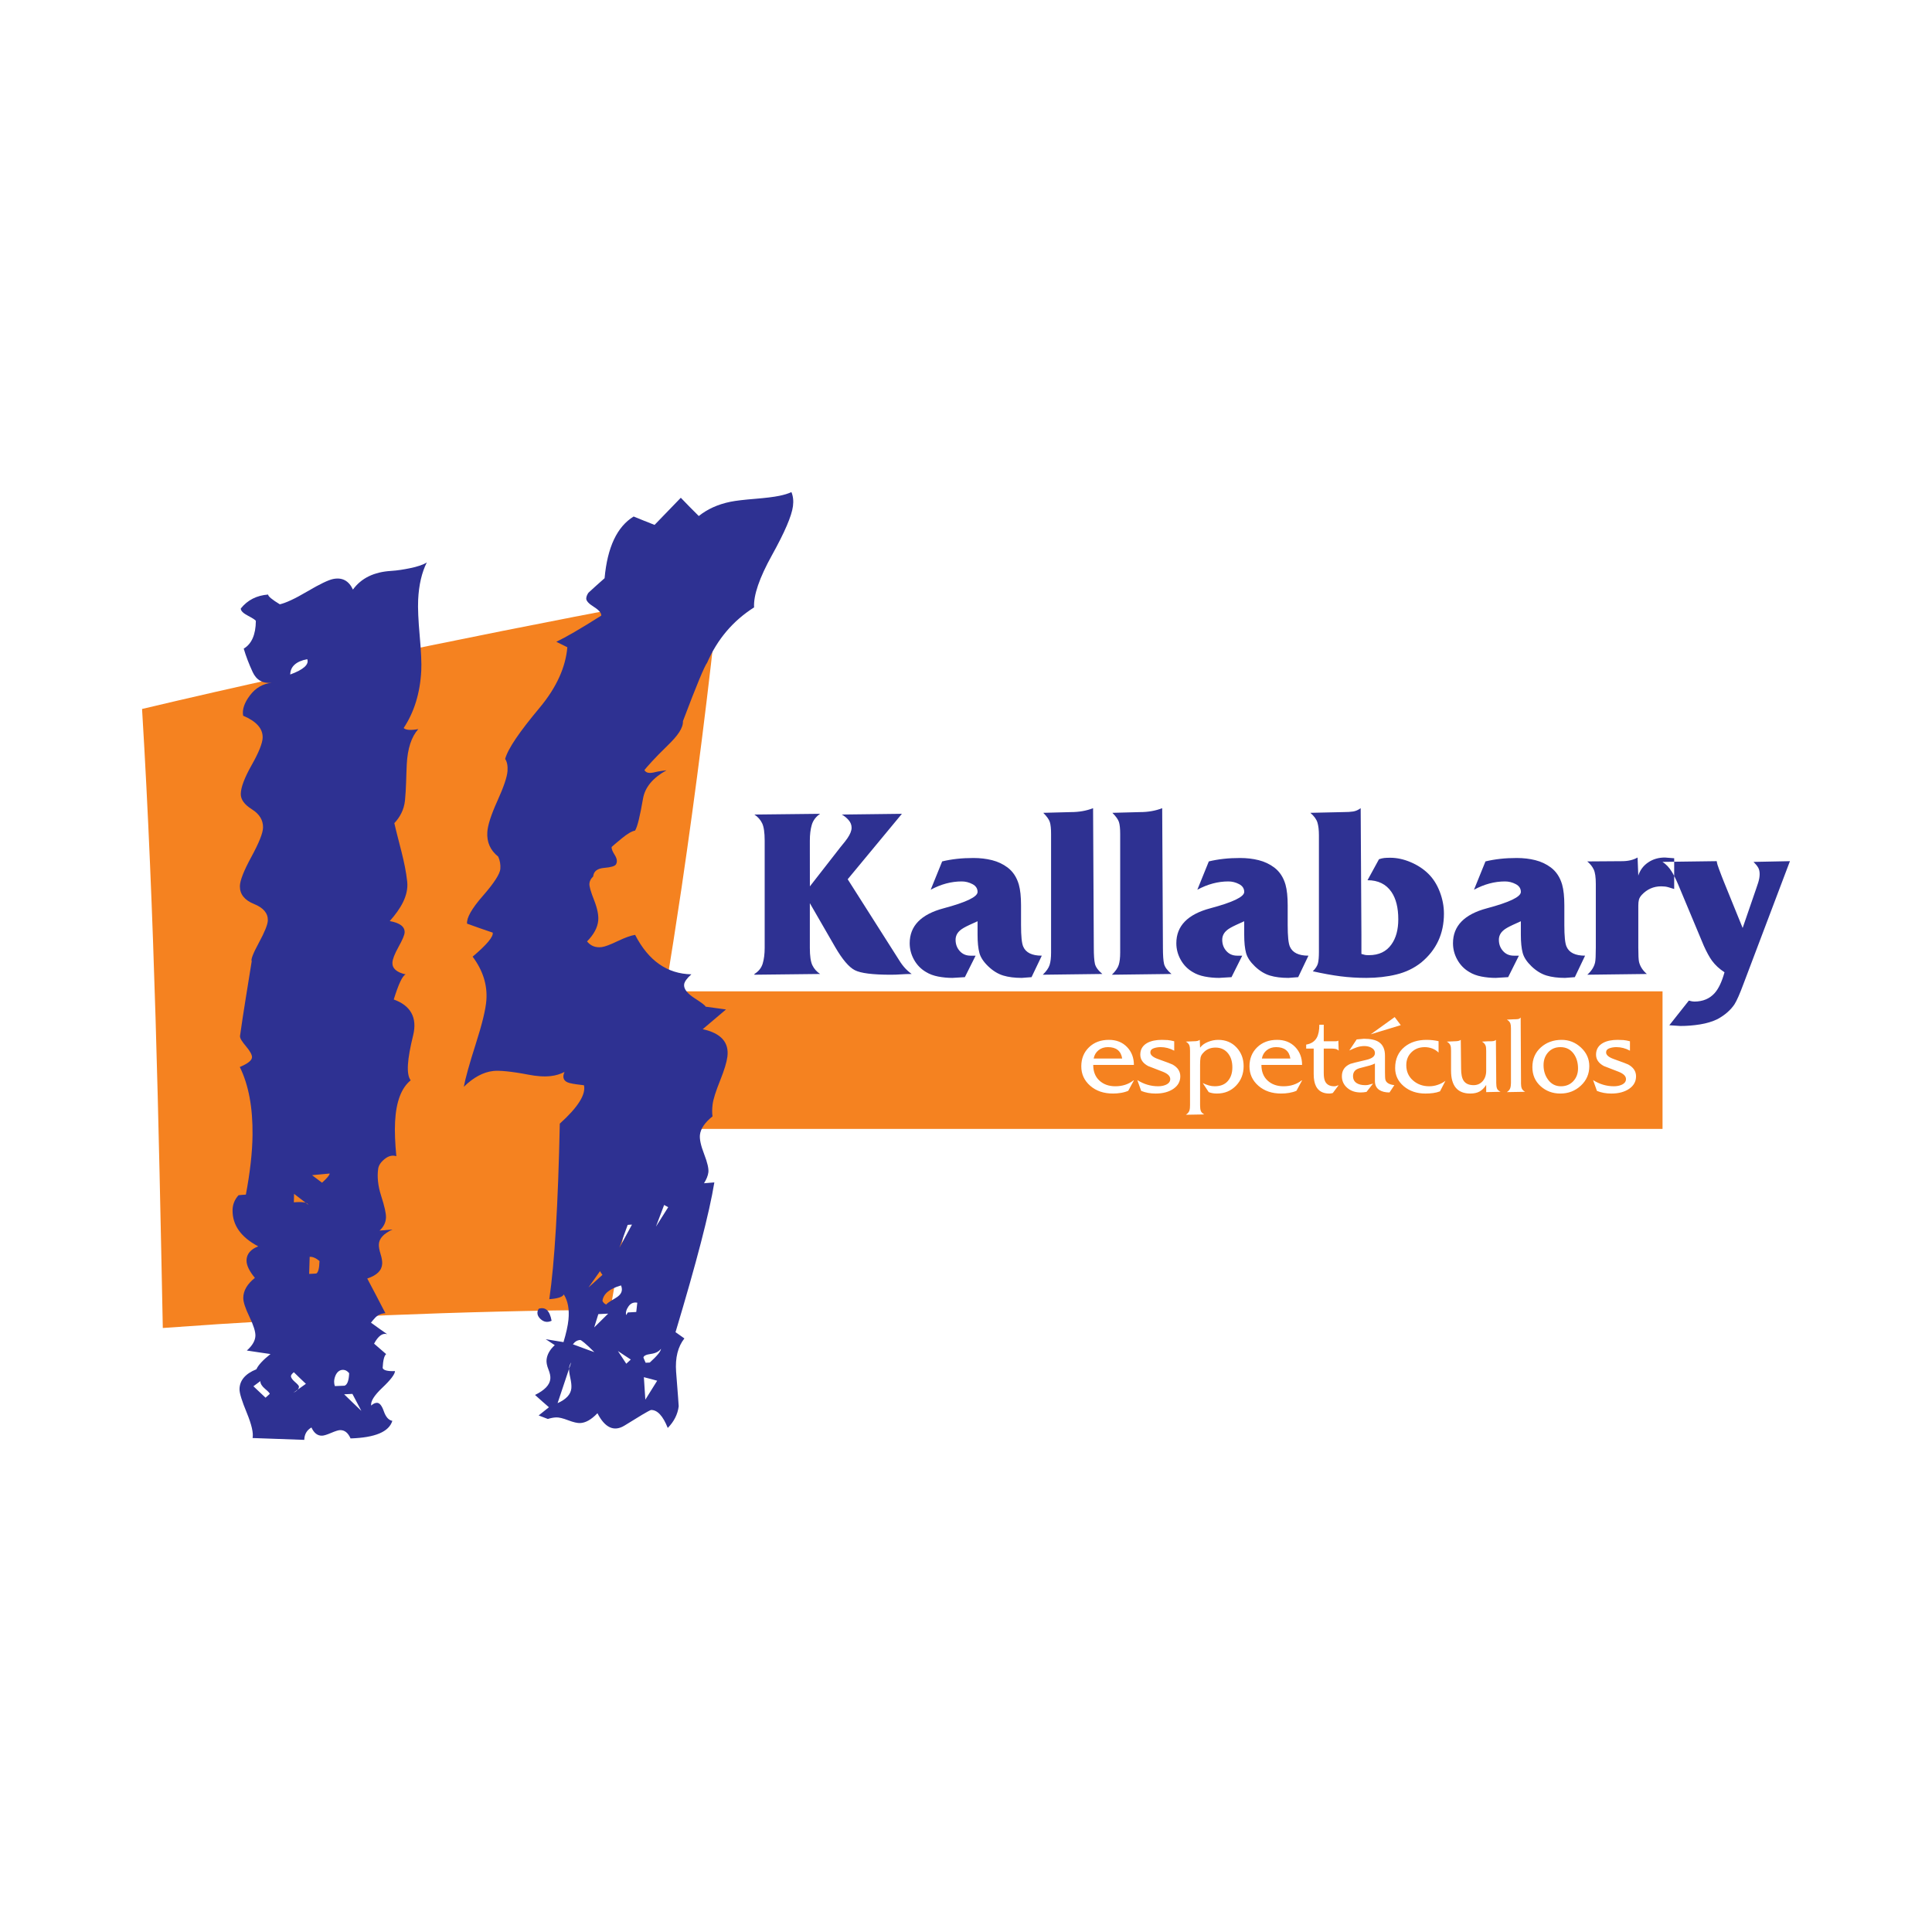
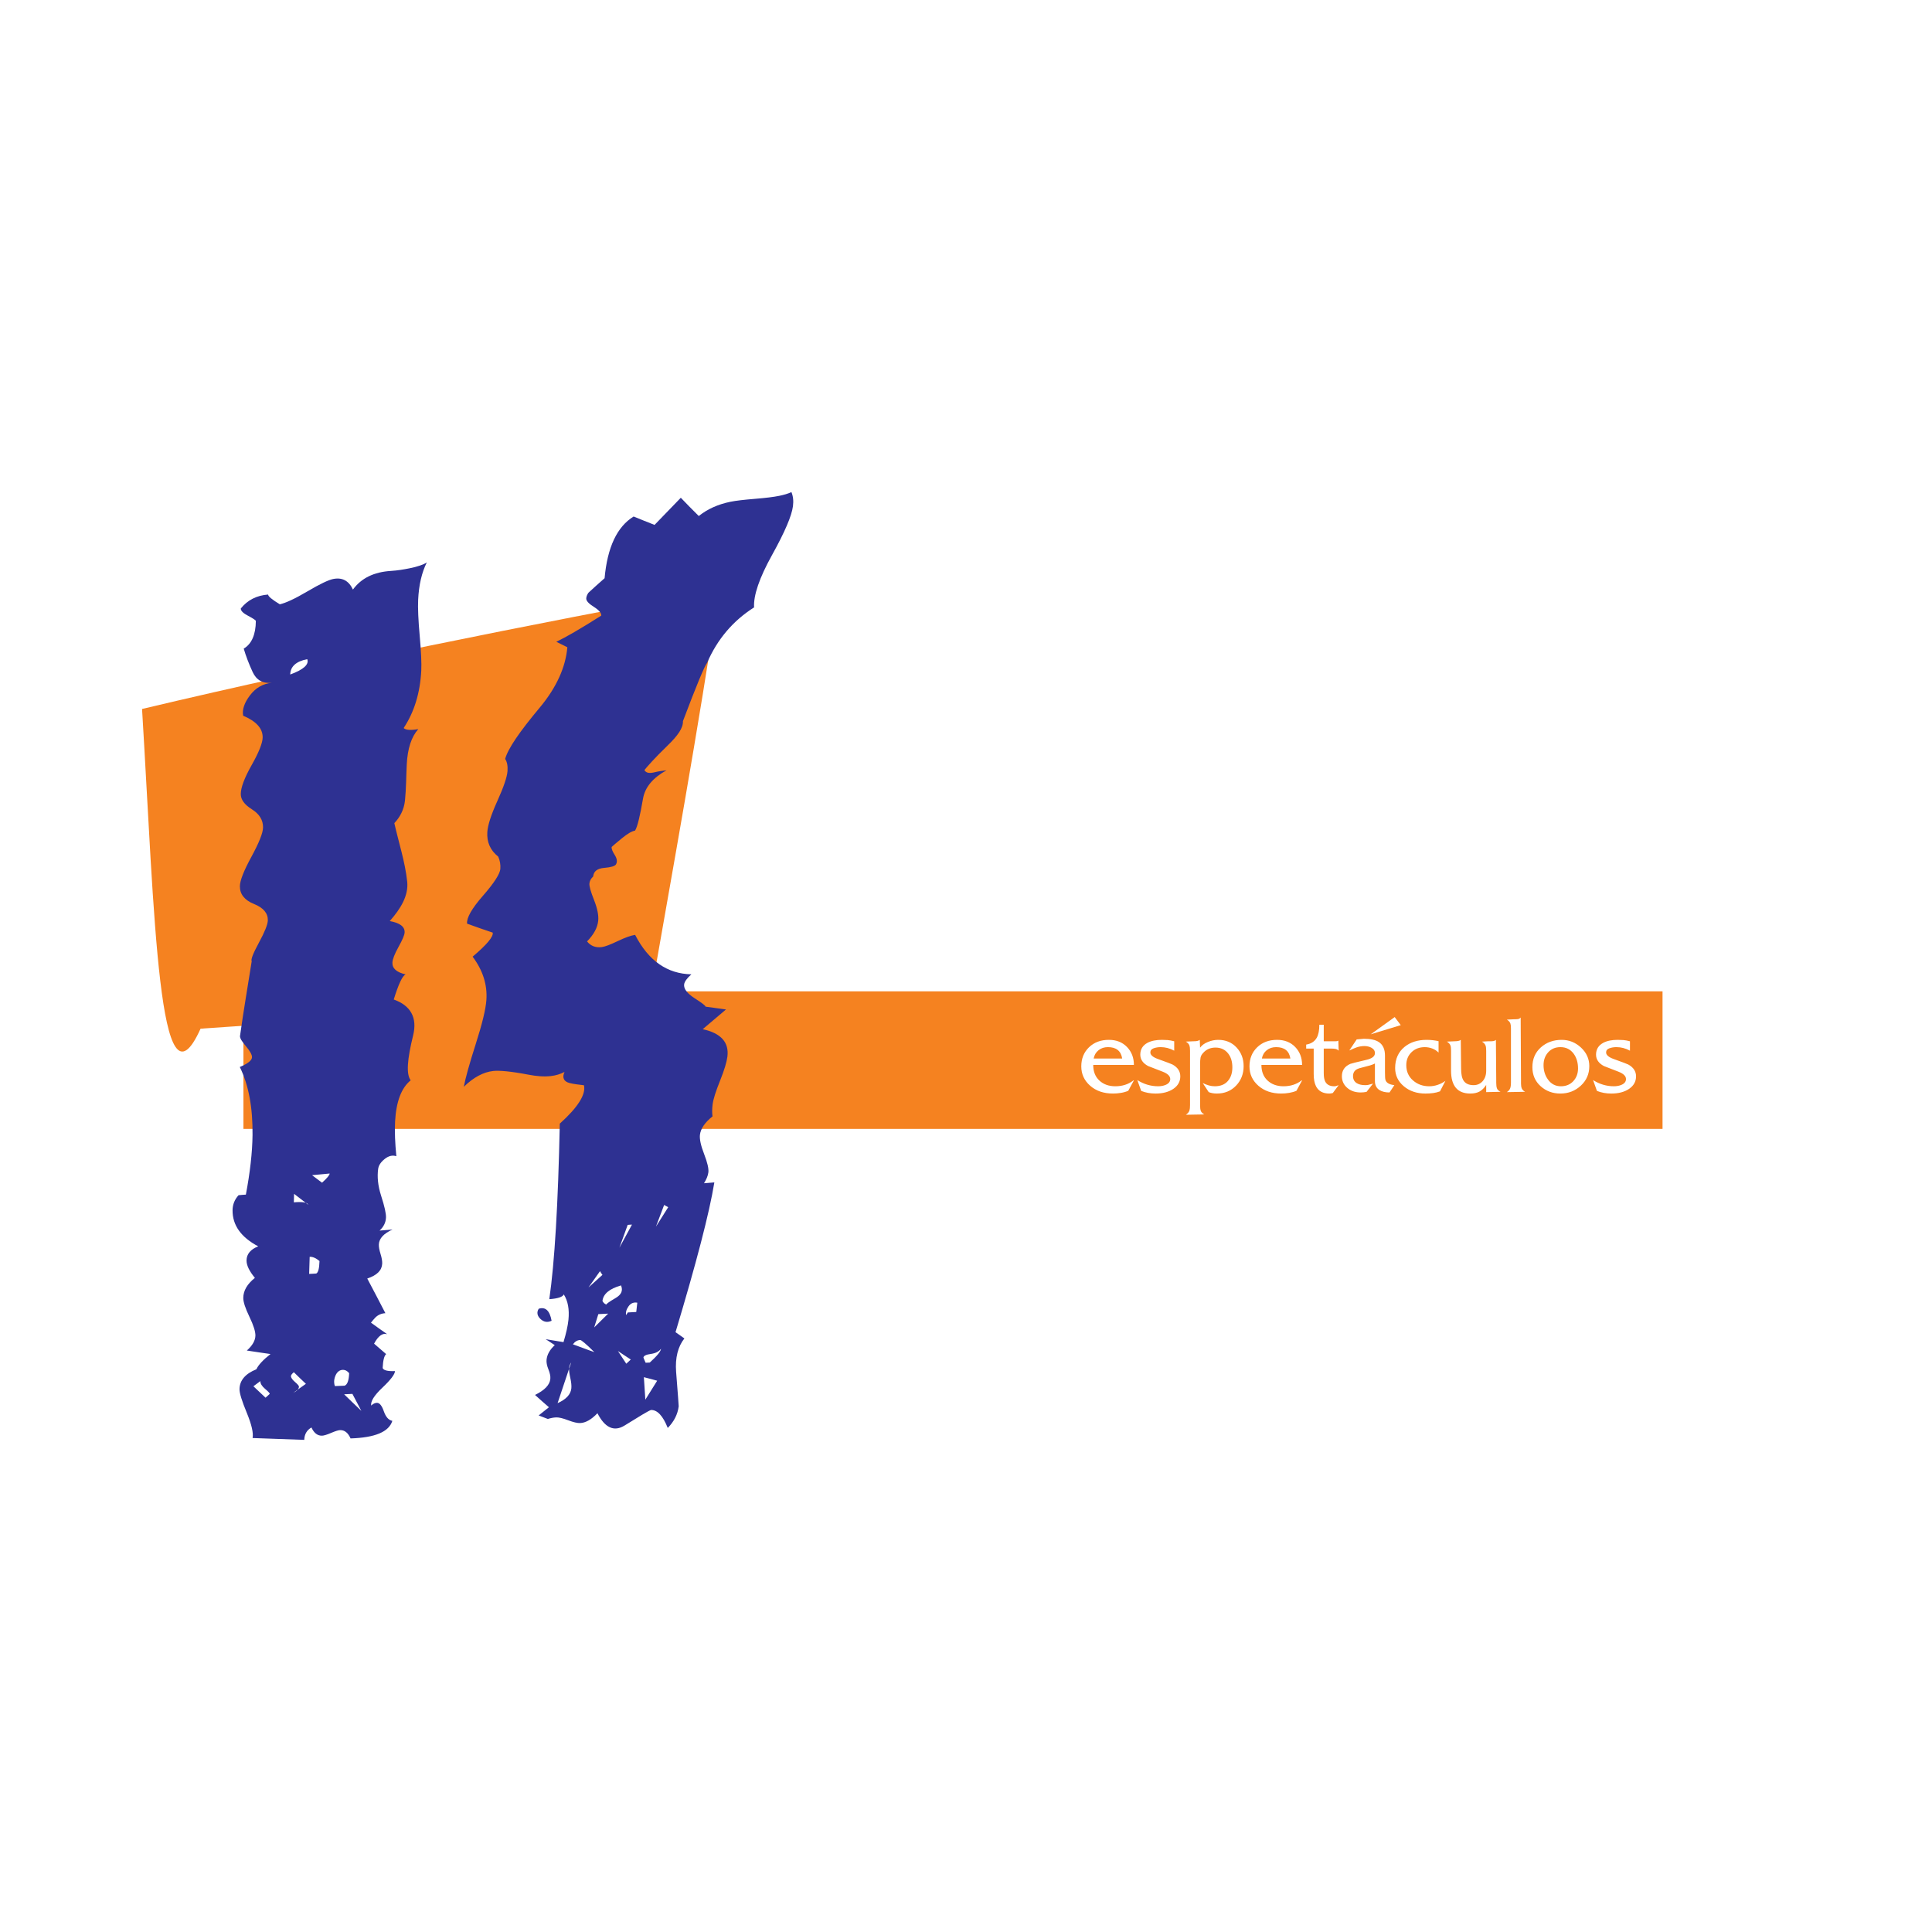
<svg xmlns="http://www.w3.org/2000/svg" version="1.0" id="Layer_1" x="0px" y="0px" width="192.756px" height="192.756px" viewBox="0 0 192.756 192.756" enable-background="new 0 0 192.756 192.756" xml:space="preserve">
  <g>
    <polygon fill-rule="evenodd" clip-rule="evenodd" fill="#FFFFFF" points="0,0 192.756,0 192.756,192.756 0,192.756 0,0  " />
    <polygon fill-rule="evenodd" clip-rule="evenodd" fill="#F58220" points="24.287,98.906 165.871,98.906 165.871,112.631    24.287,112.631 24.287,98.906  " />
-     <path fill-rule="evenodd" clip-rule="evenodd" fill="#2E3192" d="M83.331,94.499l-2.533-4.389v3.654c0,0.357,0,0.625,0,0.804   c0,0.812,0.085,1.393,0.256,1.742c0.17,0.349,0.426,0.638,0.767,0.864l-6.553,0.074v-0.074c0.422-0.259,0.698-0.608,0.829-1.047   c0.13-0.438,0.195-0.958,0.195-1.559c0-0.357,0-0.625,0-0.804v-9.086c0-0.357,0-0.625,0-0.804c0-0.812-0.085-1.393-0.256-1.742   s-0.426-0.637-0.768-0.865l6.553-0.073c-0.422,0.292-0.698,0.658-0.828,1.097c-0.13,0.438-0.195,0.966-0.195,1.583   c0,0.357,0,0.625,0,0.804l0.004,3.756l3.041-3.902c0.39-0.471,0.625-0.772,0.707-0.902c0.276-0.406,0.414-0.755,0.414-1.047   c0-0.276-0.097-0.528-0.292-0.755c-0.195-0.227-0.423-0.414-0.682-0.561l5.993-0.073l-5.408,6.529l4.97,7.82   c0.211,0.357,0.422,0.662,0.633,0.914s0.471,0.492,0.78,0.718c-0.374,0-0.731,0.013-1.072,0.037c-0.341,0.024-0.674,0.037-1,0.037   c-1.818,0-3.021-0.15-3.605-0.456C84.695,96.492,84.045,95.725,83.331,94.499L83.331,94.499z M103.94,95.348l-1.023,2.143   l-0.975,0.074c-0.714,0-1.331-0.078-1.851-0.236c-0.521-0.158-1.016-0.462-1.486-0.909c-0.472-0.451-0.768-0.897-0.89-1.348   c-0.122-0.451-0.183-1.056-0.183-1.819c0-0.227,0-0.406,0-0.536v-0.804l-0.804,0.365c-0.455,0.211-0.763,0.39-0.926,0.536   c-0.309,0.26-0.463,0.577-0.463,0.95c0,0.438,0.138,0.812,0.414,1.121c0.276,0.308,0.634,0.463,1.072,0.463h0.512l-1.072,2.143   l-1.242,0.074c-0.487,0-0.962-0.045-1.425-0.135s-0.865-0.239-1.206-0.45c-0.503-0.292-0.901-0.698-1.194-1.218   c-0.292-0.52-0.438-1.072-0.438-1.657c0-1.722,1.129-2.883,3.386-3.484c2.257-0.601,3.386-1.145,3.386-1.632   c0-0.341-0.17-0.601-0.511-0.78c-0.341-0.179-0.699-0.268-1.072-0.268c-1.04,0-2.071,0.276-3.094,0.829l1.145-2.826   c0.471-0.114,0.962-0.199,1.474-0.256c0.512-0.057,1.06-0.085,1.645-0.085c0.666,0,1.287,0.073,1.863,0.219   c0.577,0.146,1.093,0.39,1.547,0.731c0.536,0.406,0.91,0.974,1.121,1.705c0.146,0.52,0.219,1.21,0.219,2.071v1.973   c0,1.104,0.073,1.819,0.22,2.144C102.349,95.047,102.966,95.348,103.94,95.348L103.94,95.348z M104.038,97.248   c0.357-0.342,0.584-0.667,0.682-0.975s0.146-0.723,0.146-1.242c0-0.211,0-0.374,0-0.487V83.776c0-0.26,0-0.447,0-0.561   c0-0.536-0.041-0.934-0.122-1.193c-0.081-0.26-0.301-0.569-0.657-0.926l2.752-0.073c0.812,0,1.552-0.13,2.218-0.39l0.072,13.91   c0,0.747,0.037,1.283,0.11,1.607c0.072,0.325,0.32,0.666,0.742,1.023L104.038,97.248L104.038,97.248z M110.932,97.248   c0.357-0.342,0.585-0.667,0.683-0.975s0.146-0.723,0.146-1.242c0-0.211,0-0.374,0-0.487V83.776c0-0.26,0-0.447,0-0.561   c0-0.536-0.04-0.934-0.121-1.193c-0.081-0.26-0.301-0.569-0.658-0.926l2.753-0.073c0.812,0,1.551-0.13,2.217-0.39l0.073,13.91   c0,0.747,0.036,1.283,0.109,1.607c0.073,0.325,0.321,0.666,0.743,1.023L110.932,97.248L110.932,97.248z M130.543,95.348   l-1.023,2.143l-0.975,0.074c-0.715,0-1.332-0.078-1.852-0.236s-1.015-0.462-1.486-0.909c-0.471-0.451-0.767-0.897-0.889-1.348   s-0.183-1.056-0.183-1.819c0-0.227,0-0.406,0-0.536v-0.804l-0.804,0.365c-0.455,0.211-0.764,0.39-0.926,0.536   c-0.309,0.26-0.463,0.577-0.463,0.95c0,0.438,0.138,0.812,0.414,1.121c0.276,0.308,0.634,0.463,1.072,0.463h0.511l-1.071,2.143   l-1.242,0.074c-0.487,0-0.963-0.045-1.426-0.135s-0.864-0.239-1.206-0.45c-0.503-0.292-0.901-0.698-1.193-1.218   c-0.292-0.52-0.438-1.072-0.438-1.657c0-1.722,1.129-2.883,3.386-3.484c2.258-0.601,3.387-1.145,3.387-1.632   c0-0.341-0.171-0.601-0.512-0.78s-0.698-0.268-1.071-0.268c-1.04,0-2.071,0.276-3.095,0.829l1.146-2.826   c0.471-0.114,0.962-0.199,1.474-0.256c0.512-0.057,1.06-0.085,1.645-0.085c0.666,0,1.287,0.073,1.863,0.219   c0.577,0.146,1.093,0.39,1.547,0.731c0.536,0.406,0.91,0.974,1.121,1.705c0.146,0.52,0.219,1.21,0.219,2.071v1.973   c0,1.104,0.073,1.819,0.22,2.144C128.951,95.047,129.568,95.348,130.543,95.348L130.543,95.348z M144.062,91.157   c0,1.998-0.755,3.622-2.265,4.872c-0.715,0.568-1.539,0.966-2.473,1.193c-0.935,0.229-1.938,0.342-3.009,0.342   c-0.894,0-1.75-0.053-2.57-0.158s-1.742-0.272-2.765-0.5c0.275-0.276,0.446-0.54,0.512-0.792c0.064-0.251,0.097-0.629,0.097-1.133   v-11.23c0-0.179,0-0.317,0-0.414c0-0.52-0.049-0.942-0.146-1.267c-0.098-0.325-0.333-0.649-0.707-0.974l3.265-0.073   c0.422,0,0.759-0.02,1.011-0.061c0.252-0.041,0.5-0.15,0.743-0.329l0.073,12.594v1.949c0.162,0.049,0.284,0.082,0.365,0.098   s0.211,0.024,0.39,0.024c0.991,0,1.738-0.357,2.241-1.072c0.455-0.633,0.683-1.47,0.683-2.509c0-1.153-0.228-2.062-0.683-2.728   c-0.536-0.78-1.331-1.169-2.387-1.169l1.145-2.095c0.195-0.065,0.369-0.105,0.523-0.122c0.154-0.017,0.354-0.024,0.597-0.024   c0.667,0,1.345,0.146,2.034,0.438c0.69,0.292,1.279,0.678,1.767,1.157s0.869,1.08,1.145,1.803   C143.925,89.699,144.062,90.427,144.062,91.157L144.062,91.157z M158.144,95.348l-1.023,2.143l-0.975,0.074   c-0.714,0-1.331-0.078-1.851-0.236s-1.016-0.462-1.486-0.909c-0.471-0.451-0.768-0.897-0.889-1.348   c-0.122-0.451-0.184-1.056-0.184-1.819c0-0.227,0-0.406,0-0.536v-0.804l-0.804,0.365c-0.454,0.211-0.764,0.39-0.926,0.536   c-0.309,0.26-0.463,0.577-0.463,0.95c0,0.438,0.139,0.812,0.415,1.121c0.275,0.308,0.633,0.463,1.071,0.463h0.512l-1.072,2.143   l-1.242,0.074c-0.487,0-0.962-0.045-1.425-0.135s-0.865-0.239-1.206-0.45c-0.504-0.292-0.901-0.698-1.193-1.218   c-0.293-0.52-0.438-1.072-0.438-1.657c0-1.722,1.128-2.883,3.386-3.484c2.258-0.601,3.386-1.145,3.386-1.632   c0-0.341-0.17-0.601-0.511-0.78c-0.342-0.179-0.698-0.268-1.072-0.268c-1.04,0-2.071,0.276-3.094,0.829l1.145-2.826   c0.471-0.114,0.963-0.199,1.474-0.256c0.512-0.057,1.061-0.085,1.645-0.085c0.666,0,1.287,0.073,1.864,0.219   c0.576,0.146,1.092,0.39,1.547,0.731c0.536,0.406,0.909,0.974,1.12,1.705c0.146,0.52,0.22,1.21,0.22,2.071v1.973   c0,1.104,0.072,1.819,0.22,2.144C156.552,95.047,157.169,95.348,158.144,95.348L158.144,95.348z M167.035,88.697   c-0.178-0.061-0.373-0.118-0.584-0.179c-0.211-0.061-0.447-0.089-0.707-0.089c-0.763,0-1.413,0.284-1.948,0.857   c-0.146,0.163-0.24,0.32-0.28,0.479c-0.041,0.155-0.062,0.354-0.062,0.598c0,0.182,0,0.32,0,0.417v3.748   c0,0.751,0.024,1.234,0.073,1.445c0.114,0.459,0.374,0.856,0.78,1.201l-5.944,0.074c0.422-0.374,0.682-0.784,0.779-1.223   c0.049-0.215,0.073-0.71,0.073-1.494v-5.92c0-0.183,0-0.321,0-0.418c0-0.67-0.069-1.149-0.207-1.441   c-0.138-0.296-0.354-0.564-0.646-0.808l3.459-0.024c0.617,0,1.137-0.122,1.56-0.366l0.072,1.803   c0.179-0.552,0.508-0.991,0.987-1.315c0.479-0.325,1.035-0.487,1.668-0.487l0.926,0.073V88.697L167.035,88.697z M173.954,98.148   c-0.374,1.008-0.674,1.689-0.901,2.047c-0.39,0.584-0.958,1.08-1.705,1.486c-0.504,0.242-1.08,0.418-1.729,0.523   c-0.65,0.105-1.308,0.158-1.974,0.158l-1.096-0.072l1.948-2.461c0.228,0.064,0.406,0.098,0.536,0.098   c0.86,0,1.543-0.285,2.046-0.854c0.39-0.438,0.715-1.129,0.975-2.07c-0.503-0.325-0.917-0.707-1.242-1.145   c-0.26-0.357-0.536-0.861-0.828-1.51l-2.558-6.115c-0.228-0.536-0.439-0.958-0.634-1.267c-0.26-0.422-0.568-0.748-0.926-0.975   l5.412-0.073c0.032,0.227,0.105,0.483,0.22,0.767c0.113,0.288,0.194,0.503,0.243,0.649l0.22,0.561l1.904,4.689l1.355-3.938   c0.033-0.081,0.098-0.276,0.195-0.584s0.146-0.593,0.146-0.853c0-0.259-0.048-0.475-0.146-0.646s-0.252-0.361-0.463-0.572   l3.63-0.073L173.954,98.148L173.954,98.148z" />
    <path fill-rule="evenodd" clip-rule="evenodd" fill="#FFFFFF" d="M113.129,107.791l-0.562,1.037   c-0.221,0.096-0.463,0.166-0.728,0.209c-0.265,0.045-0.529,0.066-0.794,0.066c-0.927,0-1.686-0.258-2.277-0.777   c-0.592-0.518-0.888-1.162-0.888-1.936c0-0.771,0.256-1.404,0.767-1.9s1.174-0.744,1.99-0.744c0.742,0,1.343,0.236,1.803,0.711   c0.459,0.475,0.689,1.07,0.689,1.791h-4.058c0,0.662,0.205,1.182,0.617,1.561c0.411,0.379,0.94,0.568,1.588,0.568   c0.705,0,1.309-0.195,1.808-0.586H113.129L113.129,107.791z M111.96,105.609c-0.118-0.758-0.592-1.137-1.423-1.137   c-0.367,0-0.68,0.104-0.937,0.309c-0.258,0.207-0.419,0.482-0.485,0.828H111.96L111.96,105.609z M117.759,107.385   c0,0.514-0.229,0.93-0.688,1.246c-0.46,0.314-1.054,0.473-1.781,0.473c-0.521,0-0.999-0.088-1.433-0.264l-0.387-1.08   c0.647,0.41,1.338,0.617,2.073,0.617c0.294,0,0.552-0.049,0.771-0.145c0.294-0.131,0.441-0.322,0.441-0.572   c0-0.295-0.248-0.539-0.744-0.734c-0.496-0.193-0.983-0.383-1.461-0.566c-0.521-0.279-0.783-0.658-0.783-1.137   c0-0.529,0.239-0.922,0.717-1.18c0.375-0.199,0.856-0.297,1.444-0.297c0.199,0,0.39,0.008,0.573,0.021   c0.184,0.016,0.4,0.055,0.651,0.121v0.938c-0.435-0.236-0.887-0.354-1.356-0.354c-0.25,0-0.483,0.039-0.7,0.117   c-0.217,0.076-0.325,0.215-0.325,0.412c0,0.258,0.257,0.479,0.771,0.662c0.86,0.309,1.338,0.488,1.434,0.541   C117.498,106.49,117.759,106.885,117.759,107.385L117.759,107.385z M124.077,106.369c0,0.771-0.252,1.422-0.756,1.947   c-0.503,0.525-1.141,0.787-1.912,0.787c-0.302,0-0.574-0.047-0.816-0.143l-0.596-0.904c0.214,0.104,0.416,0.182,0.606,0.236   c0.191,0.057,0.39,0.084,0.596,0.084c0.565,0,1-0.174,1.301-0.52c0.302-0.346,0.452-0.801,0.452-1.367   c0-0.559-0.136-1.014-0.408-1.367c-0.309-0.404-0.734-0.605-1.278-0.605c-0.5,0-0.908,0.176-1.224,0.529   c-0.147,0.154-0.235,0.314-0.265,0.479c-0.03,0.166-0.045,0.4-0.045,0.701v3.781c0,0.125,0,0.217,0,0.275   c0,0.236,0.024,0.42,0.072,0.553c0.048,0.131,0.163,0.248,0.348,0.352l-1.842,0.033c0.184-0.117,0.305-0.26,0.363-0.43   c0.037-0.111,0.056-0.291,0.056-0.541c0-0.102,0-0.184,0-0.242v-4.906c0-0.125,0-0.217,0-0.275c0-0.236-0.019-0.404-0.056-0.508   c-0.059-0.162-0.18-0.293-0.363-0.396l0.728-0.033c0.162,0,0.294-0.01,0.396-0.027c0.104-0.018,0.191-0.057,0.266-0.115   l0.032,0.781c0.177-0.242,0.438-0.434,0.783-0.572c0.346-0.141,0.688-0.209,1.025-0.209c0.75,0,1.359,0.254,1.83,0.76   C123.842,105.014,124.077,105.635,124.077,106.369L124.077,106.369z M129.909,107.791l-0.562,1.037   c-0.221,0.096-0.464,0.166-0.729,0.209c-0.265,0.045-0.529,0.066-0.794,0.066c-0.926,0-1.685-0.258-2.276-0.777   c-0.592-0.518-0.888-1.162-0.888-1.936c0-0.771,0.256-1.404,0.767-1.9s1.174-0.744,1.99-0.744c0.742,0,1.343,0.236,1.803,0.711   c0.459,0.475,0.688,1.07,0.688,1.791h-4.057c0,0.662,0.205,1.182,0.617,1.561c0.411,0.379,0.94,0.568,1.588,0.568   c0.705,0,1.308-0.195,1.808-0.586H129.909L129.909,107.791z M128.741,105.609c-0.118-0.758-0.592-1.137-1.423-1.137   c-0.367,0-0.68,0.104-0.938,0.309c-0.257,0.207-0.419,0.482-0.484,0.828H128.741L128.741,105.609z M133.559,108.266l-0.584,0.783   c-0.125,0.037-0.243,0.055-0.353,0.055c-0.633,0-1.073-0.242-1.323-0.727c-0.154-0.303-0.231-0.707-0.231-1.213   c0-0.125,0-0.211,0-0.254v-2.293h-0.75v-0.398c0.485-0.08,0.834-0.305,1.048-0.672c0.176-0.309,0.264-0.746,0.264-1.312h0.441   v1.654h1.036c0.074,0,0.147-0.002,0.221-0.006c0.074-0.004,0.14-0.023,0.198-0.061l0.033,1.004c-0.08-0.088-0.18-0.145-0.298-0.172   c-0.117-0.025-0.257-0.037-0.418-0.037c-0.052,0-0.089,0-0.111,0h-0.661v2.205c0,0.096,0,0.176,0,0.242   c0,0.375,0.048,0.654,0.144,0.838c0.161,0.316,0.463,0.475,0.904,0.475c0.065,0,0.13-0.01,0.192-0.027   C133.373,108.33,133.456,108.303,133.559,108.266L133.559,108.266z M139.115,108.266l-0.484,0.729   c-0.419,0-0.754-0.082-1.004-0.242c-0.301-0.191-0.451-0.494-0.451-0.904v-1.742c-0.141,0.072-0.31,0.139-0.508,0.197   c-0.117,0.037-0.302,0.086-0.551,0.145c-0.383,0.088-0.636,0.168-0.761,0.242c-0.243,0.146-0.364,0.371-0.364,0.672   c0,0.316,0.125,0.553,0.375,0.707c0.213,0.131,0.488,0.197,0.827,0.197c0.117,0,0.215-0.008,0.292-0.021   c0.077-0.016,0.244-0.059,0.502-0.133l-0.651,0.826c-0.205,0.037-0.396,0.057-0.573,0.057c-0.551,0-1.003-0.154-1.355-0.463   c-0.354-0.309-0.529-0.695-0.529-1.158c0-0.58,0.282-0.992,0.849-1.234c0.088-0.037,0.617-0.17,1.588-0.396   c0.573-0.133,0.86-0.357,0.86-0.674c0-0.234-0.125-0.418-0.375-0.551c-0.199-0.104-0.427-0.154-0.684-0.154   c-0.25,0-0.508,0.043-0.772,0.133c-0.154,0.051-0.396,0.154-0.728,0.309l0.739-1.104l0.716-0.066c0.669,0,1.169,0.111,1.5,0.332   c0.404,0.271,0.606,0.719,0.606,1.344v1.654c0,0.396,0.015,0.65,0.044,0.762C138.304,108.027,138.602,108.207,139.115,108.266   L139.115,108.266z M139.755,102.279l-2.998,0.914l2.392-1.719L139.755,102.279L139.755,102.279z M143.669,108.883   c-0.213,0.082-0.44,0.139-0.683,0.172c-0.243,0.033-0.501,0.049-0.772,0.049c-0.86,0-1.578-0.242-2.155-0.727   c-0.577-0.486-0.865-1.092-0.865-1.82c0-0.896,0.315-1.602,0.948-2.117c0.573-0.463,1.304-0.693,2.193-0.693   c0.404,0,0.802,0.043,1.191,0.131v1.137c-0.177-0.176-0.385-0.311-0.623-0.402c-0.239-0.092-0.491-0.139-0.756-0.139   c-0.536,0-0.978,0.17-1.323,0.508c-0.345,0.338-0.518,0.768-0.518,1.289c0,0.625,0.222,1.133,0.667,1.521   c0.444,0.391,0.986,0.586,1.626,0.586c0.287,0,0.57-0.049,0.85-0.145s0.533-0.227,0.761-0.396L143.669,108.883L143.669,108.883z    M148.278,108.961v-0.717c-0.198,0.301-0.419,0.52-0.662,0.656c-0.242,0.135-0.551,0.203-0.926,0.203   c-1.279,0-1.919-0.764-1.919-2.293v-1.697c0-0.125,0-0.217,0-0.275c0-0.244-0.018-0.416-0.055-0.52   c-0.059-0.162-0.18-0.293-0.364-0.396l0.717-0.033c0.147,0,0.277-0.01,0.392-0.027s0.208-0.057,0.281-0.115l0.033,2.877   c0,0.551,0.085,0.951,0.254,1.201c0.198,0.295,0.528,0.441,0.992,0.441c0.367,0,0.669-0.133,0.903-0.396   c0.235-0.266,0.354-0.613,0.354-1.047v-1.699c0-0.125,0-0.217,0-0.275c0-0.242-0.019-0.414-0.056-0.518   c-0.059-0.162-0.18-0.299-0.363-0.408l0.562-0.033c0.124,0,0.216,0,0.275,0c0.132,0,0.242-0.01,0.331-0.027   c0.088-0.018,0.161-0.057,0.22-0.115l0.033,4.014c0,0.125,0,0.215,0,0.275c0,0.234,0.024,0.418,0.072,0.551   c0.047,0.133,0.167,0.246,0.357,0.342L148.278,108.961L148.278,108.961z M150.34,108.961c0.169-0.111,0.279-0.238,0.331-0.381   c0.051-0.143,0.077-0.322,0.077-0.535c0-0.131,0-0.234,0-0.309v-4.818c0-0.139,0-0.242,0-0.309c0-0.227-0.019-0.393-0.056-0.496   c-0.059-0.154-0.176-0.283-0.353-0.385l0.673-0.033c0.213,0,0.363-0.008,0.452-0.023c0.088-0.014,0.173-0.064,0.253-0.154   l0.033,6.219c0,0.162,0,0.283,0,0.365c0,0.197,0.026,0.361,0.077,0.49c0.052,0.129,0.162,0.24,0.331,0.336L150.34,108.961   L150.34,108.961z M158.565,106.369c0,0.779-0.283,1.43-0.85,1.951c-0.565,0.523-1.245,0.783-2.039,0.783   c-0.772,0-1.43-0.246-1.974-0.738s-0.816-1.125-0.816-1.896c0-0.809,0.281-1.465,0.844-1.969c0.562-0.502,1.255-0.754,2.078-0.754   c0.735,0,1.378,0.256,1.93,0.771C158.289,105.031,158.565,105.648,158.565,106.369L158.565,106.369z M157.44,106.602   c0-0.582-0.144-1.07-0.43-1.467c-0.323-0.441-0.765-0.662-1.323-0.662c-0.507,0-0.915,0.172-1.224,0.514S154,105.756,154,106.27   c0,0.553,0.147,1.029,0.441,1.434c0.323,0.449,0.754,0.674,1.29,0.674c0.507,0,0.919-0.17,1.235-0.508   C157.282,107.531,157.44,107.107,157.44,106.602L157.44,106.602z M163.229,107.385c0,0.514-0.229,0.93-0.688,1.246   c-0.46,0.314-1.054,0.473-1.78,0.473c-0.522,0-1-0.088-1.434-0.264l-0.387-1.08c0.647,0.41,1.338,0.617,2.073,0.617   c0.294,0,0.552-0.049,0.771-0.145c0.294-0.131,0.441-0.322,0.441-0.572c0-0.295-0.248-0.539-0.744-0.734   c-0.496-0.193-0.983-0.383-1.461-0.566c-0.521-0.279-0.783-0.658-0.783-1.137c0-0.529,0.239-0.922,0.717-1.18   c0.375-0.199,0.856-0.297,1.444-0.297c0.199,0,0.39,0.008,0.573,0.021c0.185,0.016,0.401,0.055,0.65,0.121v0.938   c-0.434-0.236-0.886-0.354-1.355-0.354c-0.25,0-0.483,0.039-0.7,0.117c-0.217,0.076-0.325,0.215-0.325,0.412   c0,0.258,0.257,0.479,0.771,0.662c0.86,0.309,1.338,0.488,1.434,0.541C162.968,106.49,163.229,106.885,163.229,107.385   L163.229,107.385z" />
-     <path fill-rule="evenodd" clip-rule="evenodd" fill="#F58220" d="M14.173,70.734c19.086-4.53,38.304-8.345,57.583-11.945   c-1.043,9.982-2.304,19.934-3.767,29.862c-2.092,14.061-4.654,28.025-7.099,42.025c-14.899,0.123-29.786,0.732-44.647,1.818   C15.829,111.895,15.423,91.306,14.173,70.734L14.173,70.734z" />
+     <path fill-rule="evenodd" clip-rule="evenodd" fill="#F58220" d="M14.173,70.734c19.086-4.53,38.304-8.345,57.583-11.945   c-2.092,14.061-4.654,28.025-7.099,42.025c-14.899,0.123-29.786,0.732-44.647,1.818   C15.829,111.895,15.423,91.306,14.173,70.734L14.173,70.734z" />
    <path fill-rule="evenodd" clip-rule="evenodd" fill="#2E3192" d="M71.27,117.969c-0.494,3.039-1.792,8.018-3.873,14.943   c0.295,0.215,0.598,0.41,0.885,0.623c-0.642,0.809-0.932,1.93-0.826,3.332c0.167,2.221,0.268,3.361,0.258,3.439   c-0.101,0.809-0.472,1.529-1.092,2.162c-0.479-1.209-1.04-1.812-1.674-1.793c-0.295,0.107-1.149,0.629-2.633,1.549   c-1.046,0.648-1.962,0.234-2.708-1.227c-0.612,0.643-1.188,0.963-1.733,0.982c-0.273,0.01-0.67-0.082-1.195-0.281   c-0.522-0.199-0.915-0.293-1.188-0.283c-0.28,0.01-0.554,0.068-0.834,0.156c-0.302-0.117-0.612-0.234-0.915-0.352   c0.339-0.262,0.686-0.545,1.025-0.818c-0.465-0.398-0.922-0.807-1.387-1.227c0.951-0.467,1.47-0.994,1.527-1.607   c0.024-0.262-0.043-0.574-0.192-0.945c-0.154-0.379-0.209-0.699-0.185-0.955c0.049-0.516,0.324-1.012,0.819-1.461   c-0.295-0.203-0.598-0.389-0.907-0.594c0.59,0.098,1.172,0.195,1.778,0.293c0.265-0.887,0.434-1.627,0.494-2.23   c0.103-1.033-0.051-1.881-0.465-2.533c-0.103,0.254-0.597,0.418-1.445,0.477c0.531-3.643,0.878-9.467,1.047-17.514   c1.807-1.627,2.619-2.912,2.412-3.828c-0.487-0.068-0.977-0.104-1.446-0.225c-0.591-0.152-0.745-0.564-0.494-1.102   c-0.421,0.215-0.871,0.354-1.372,0.41c-0.693,0.078-1.428,0.014-2.213-0.137c-1.746-0.336-2.928-0.436-3.526-0.371   c-0.996,0.111-1.984,0.645-2.936,1.578c0.155-0.846,0.55-2.27,1.188-4.266c0.639-1.998,0.996-3.459,1.062-4.383   c0.11-1.52-0.347-2.962-1.372-4.335c1.409-1.189,2.08-1.988,2.006-2.396c-0.855-0.292-1.711-0.584-2.56-0.896   c-0.059-0.575,0.459-1.499,1.586-2.786c1.124-1.284,1.698-2.192,1.733-2.679c0.031-0.429-0.037-0.837-0.214-1.227   c-0.796-0.633-1.15-1.452-1.084-2.455c0.044-0.672,0.369-1.695,1.003-3.098c0.634-1.402,0.971-2.396,1.011-2.981   c0.034-0.496-0.037-0.916-0.236-1.208c0.295-1.062,1.457-2.736,3.445-5.114c1.692-2.025,2.597-4.072,2.759-6.03   c-0.362-0.186-0.738-0.36-1.099-0.545c0.907-0.429,2.397-1.286,4.485-2.611c0.022-0.253-0.226-0.551-0.746-0.877   c-0.521-0.327-0.773-0.604-0.752-0.857c0.016-0.185,0.088-0.351,0.214-0.545c0.531-0.487,1.077-0.984,1.615-1.452   c0.28-3.098,1.247-5.143,2.899-6.156c0.693,0.283,1.387,0.565,2.087,0.837c0.87-0.896,1.741-1.792,2.619-2.708   c0.59,0.624,1.188,1.218,1.793,1.822c0.848-0.682,1.899-1.166,3.157-1.422c0.557-0.113,1.379-0.205,2.441-0.292   c1.062-0.088,1.875-0.184,2.442-0.302c0.458-0.096,0.848-0.205,1.203-0.371c0.169,0.409,0.223,0.867,0.154,1.403   c-0.124,0.973-0.829,2.609-2.095,4.89c-1.264,2.278-1.852,4.013-1.785,5.211c-2.103,1.335-3.666,3.176-4.684,5.523   c-0.244,0.292-1.055,2.23-2.413,5.825c0.03,0.682-0.516,1.451-1.534,2.436c-1.343,1.296-2.073,2.153-2.309,2.445   c0.17,0.312,0.529,0.345,1.077,0.205c0.369-0.094,0.752-0.126,1.129-0.185c-1.343,0.74-2.147,1.681-2.346,2.825   c-0.303,1.74-0.553,2.815-0.796,3.195c-0.325,0.059-0.756,0.308-1.328,0.779c-0.564,0.464-0.9,0.75-1.011,0.857   c-0.015,0.175,0.085,0.44,0.303,0.779c0.226,0.353,0.292,0.669,0.14,0.945c-0.106,0.192-0.517,0.303-1.188,0.36   c-0.694,0.06-1.048,0.351-1.092,0.857c-0.229,0.214-0.351,0.438-0.376,0.702c-0.026,0.263,0.131,0.81,0.465,1.656   c0.33,0.838,0.463,1.529,0.413,2.046c-0.068,0.691-0.435,1.383-1.114,2.075c0.369,0.458,0.855,0.644,1.475,0.565   c0.303-0.038,0.836-0.239,1.579-0.594c0.747-0.356,1.328-0.565,1.741-0.624c1.335,2.592,3.209,3.887,5.614,3.936   c-0.45,0.398-0.69,0.74-0.723,1.002c-0.055,0.439,0.294,0.898,1.033,1.375c0.744,0.479,1.106,0.75,1.099,0.848   c0.679,0.098,1.365,0.193,2.043,0.281c-0.774,0.662-1.549,1.316-2.323,1.969c1.836,0.398,2.646,1.324,2.463,2.746   c-0.068,0.535-0.306,1.33-0.73,2.387c-0.424,1.057-0.682,1.852-0.745,2.377c-0.055,0.449-0.059,0.848-0.008,1.189   c-0.76,0.604-1.181,1.217-1.254,1.83c-0.052,0.438,0.088,1.082,0.42,1.939c0.325,0.838,0.465,1.451,0.42,1.812   c-0.043,0.35-0.199,0.711-0.435,1.09C70.583,118.027,70.923,117.998,71.27,117.969L71.27,117.969z M39.144,141.758   c-0.339,1.1-1.727,1.676-4.168,1.754c-0.251-0.566-0.598-0.844-1.055-0.828c-0.177,0.004-0.479,0.107-0.893,0.281   c-0.413,0.176-0.715,0.268-0.893,0.273c-0.45,0.014-0.804-0.254-1.062-0.818c-0.458,0.264-0.701,0.672-0.716,1.236   c-1.719-0.059-3.43-0.125-5.156-0.184c0.096-0.488-0.088-1.318-0.575-2.504c-0.486-1.182-0.735-1.959-0.73-2.367   c0.01-0.867,0.568-1.539,1.682-1.988c0.192-0.418,0.657-0.926,1.409-1.52c-0.782-0.107-1.564-0.232-2.36-0.35   c0.575-0.508,0.847-1.014,0.855-1.49c0.007-0.4-0.185-1.023-0.598-1.881c-0.413-0.857-0.615-1.48-0.612-1.881   c0.005-0.721,0.391-1.383,1.159-1.996c-0.561-0.682-0.84-1.256-0.834-1.744c0.008-0.633,0.406-1.109,1.166-1.402   c-1.711-0.906-2.576-2.104-2.56-3.613c0.006-0.557,0.207-1.062,0.598-1.49c0.243-0.02,0.487-0.049,0.73-0.059   c0.413-2.193,0.644-4.18,0.664-5.943c0.031-2.717-0.383-4.986-1.269-6.789c0.804-0.34,1.213-0.662,1.217-0.984   c0.003-0.232-0.192-0.6-0.59-1.07c-0.399-0.475-0.637-0.82-0.605-1.053c0.344-2.48,0.774-4.959,1.166-7.452   c-0.104-0.146,0.131-0.761,0.715-1.841c0.581-1.073,0.885-1.822,0.893-2.231c0.014-0.721-0.446-1.257-1.387-1.637   s-1.406-0.974-1.401-1.763c0.002-0.564,0.388-1.541,1.144-2.932c0.757-1.395,1.159-2.377,1.166-2.942   c0.008-0.721-0.356-1.334-1.107-1.802c-0.747-0.467-1.121-0.974-1.114-1.539c0.008-0.633,0.358-1.59,1.084-2.874   c0.728-1.288,1.091-2.211,1.099-2.757c0.014-0.896-0.635-1.617-1.948-2.172c-0.11-0.614,0.123-1.292,0.679-2.026   c0.573-0.756,1.291-1.169,2.176-1.257c-0.885,0.088-1.529-0.262-1.903-1.071c-0.378-0.818-0.671-1.588-0.893-2.338   c0.79-0.468,1.196-1.393,1.21-2.757c0-0.068-0.252-0.244-0.752-0.506c-0.504-0.264-0.752-0.497-0.752-0.74   c0.678-0.848,1.593-1.306,2.729-1.393c-0.007,0.175,0.383,0.497,1.166,0.974c0.568-0.127,1.476-0.536,2.729-1.276   c1.269-0.75,2.125-1.152,2.582-1.247c0.909-0.188,1.571,0.166,1.984,1.052c0.833-1.14,2.096-1.756,3.792-1.86   c0.671-0.041,1.291-0.149,1.859-0.263c0.796-0.159,1.372-0.36,1.719-0.584c-0.501,1.003-0.792,2.241-0.863,3.731   c-0.039,0.818,0.015,2.026,0.155,3.595c0.14,1.568,0.193,2.737,0.155,3.478c-0.116,2.23-0.708,4.14-1.756,5.718   c0.207,0.205,0.693,0.244,1.46,0.107c-0.693,0.779-1.071,1.948-1.151,3.517c-0.061,1.208-0.057,2.411-0.177,3.595   c-0.095,0.942-0.516,1.695-1.062,2.27c0.435,1.938,1.073,3.853,1.283,5.835c0.147,1.387-0.649,2.708-1.741,3.936   c1.025,0.185,1.513,0.564,1.483,1.14c-0.014,0.253-0.209,0.72-0.605,1.432c-0.401,0.72-0.596,1.237-0.612,1.569   c-0.028,0.575,0.413,0.974,1.321,1.179c-0.318,0.127-0.708,0.955-1.188,2.504c1.689,0.604,2.37,1.811,1.933,3.584   c-0.588,2.387-0.708,3.867-0.244,4.48c-0.929,0.75-1.453,2.135-1.556,4.121c-0.052,0.994,0,2.133,0.125,3.449   c-0.391-0.127-0.779-0.035-1.18,0.291c-0.41,0.336-0.59,0.656-0.635,0.984c-0.103,0.754-0.036,1.639,0.302,2.689   c0.333,1.033,0.5,1.762,0.479,2.172c-0.024,0.496-0.243,0.926-0.642,1.285c0.428-0.039,0.863-0.078,1.298-0.107   c-0.885,0.4-1.334,0.896-1.365,1.471c-0.014,0.254,0.046,0.574,0.169,0.975c0.127,0.408,0.174,0.721,0.163,0.965   c-0.033,0.672-0.524,1.158-1.49,1.48c0.612,1.15,1.21,2.299,1.808,3.457c-0.376,0.02-0.719,0.156-0.996,0.43   c-0.166,0.164-0.302,0.35-0.442,0.516c0.531,0.391,1.077,0.77,1.616,1.15c-0.458-0.146-0.893,0.176-1.306,0.945   c0.398,0.34,0.797,0.691,1.203,1.041c-0.199,0.176-0.31,0.635-0.347,1.385c0.081,0.232,0.486,0.34,1.232,0.311   c-0.015,0.322-0.445,0.885-1.262,1.656c-0.821,0.777-1.188,1.373-1.114,1.783c0.185-0.176,0.376-0.266,0.561-0.273   c0.273-0.012,0.502,0.275,0.701,0.848C38.495,141.379,38.774,141.689,39.144,141.758L39.144,141.758z M55.033,131.773   c-0.391,0.184-0.763,0.146-1.106-0.176c-0.342-0.32-0.398-0.682-0.177-1.023C54.421,130.359,54.849,130.76,55.033,131.773   L55.033,131.773z M30.652,65.766c-1.114,0.214-1.682,0.74-1.696,1.529C30.292,66.808,30.859,66.282,30.652,65.766L30.652,65.766z    M66.667,120.443c-0.133-0.068-0.266-0.146-0.406-0.225c-0.266,0.721-0.553,1.463-0.819,2.164   C65.848,121.738,66.261,121.096,66.667,120.443L66.667,120.443z M63.052,122.178c-0.147,0-0.288,0.02-0.428,0.029   c-0.273,0.76-0.546,1.51-0.826,2.279C62.218,123.717,62.631,122.947,63.052,122.178L63.052,122.178z M63.479,130.896   c0.03-0.303,0.074-0.615,0.104-0.926c-0.361-0.068-0.662,0.055-0.885,0.379c-0.219,0.318-0.288,0.615-0.229,0.857   c0.051-0.078,0.11-0.166,0.169-0.262C62.919,130.926,63.192,130.906,63.479,130.896L63.479,130.896z M60.108,127.193   c-0.088-0.115-0.177-0.232-0.244-0.369c-0.391,0.545-0.767,1.082-1.151,1.627C59.179,128.031,59.637,127.623,60.108,127.193   L60.108,127.193z M61.96,128.246c-1.158,0.332-1.771,0.848-1.852,1.549c0.081,0.166,0.207,0.293,0.384,0.361   c0.015-0.078,0.31-0.293,0.915-0.645C61.997,129.172,62.174,128.762,61.96,128.246L61.96,128.246z M65.951,134.568   c-0.222,0.283-0.553,0.453-1.026,0.516c-0.464,0.062-0.708,0.186-0.73,0.361c0.066,0.176,0.147,0.35,0.221,0.516   c0.14,0,0.273-0.01,0.413-0.02C65.545,135.289,65.914,134.852,65.951,134.568L65.951,134.568z M60.677,131.061   c-0.325,0.012-0.657,0.039-0.981,0.049c-0.147,0.459-0.28,0.896-0.413,1.326C59.74,131.986,60.204,131.529,60.677,131.061   L60.677,131.061z M62.934,135.641c-0.428-0.273-0.855-0.566-1.283-0.848c0.273,0.418,0.553,0.848,0.833,1.266   C62.631,135.912,62.771,135.785,62.934,135.641L62.934,135.641z M65.567,137.754c-0.436-0.127-0.878-0.234-1.328-0.352   c0.051,0.76,0.103,1.49,0.147,2.242C64.771,139.02,65.169,138.387,65.567,137.754L65.567,137.754z M59.297,134.9   c-0.833-0.83-1.312-1.213-1.409-1.209c-0.273,0.014-0.517,0.146-0.73,0.43C57.874,134.373,58.574,134.656,59.297,134.9   L59.297,134.9z M57.003,138.514c-0.062,0.613-0.524,1.102-1.373,1.48c0.45-1.354,0.9-2.699,1.358-4.062   c-0.111,0.166-0.188,0.35-0.207,0.535c-0.025,0.244,0.029,0.594,0.118,1.004C56.995,137.908,57.029,138.25,57.003,138.514   L57.003,138.514z M32.888,117.082c-0.583,0.059-1.173,0.107-1.755,0.166c0.332,0.254,0.664,0.508,0.996,0.75   C32.63,117.551,32.888,117.238,32.888,117.082L32.888,117.082z M30.756,120.199c-0.472-0.359-0.944-0.73-1.417-1.09   c-0.007,0.281-0.015,0.574-0.022,0.848C30.181,119.879,30.675,119.967,30.756,120.199L30.756,120.199z M31.877,125.811   c-0.362-0.301-0.694-0.438-0.981-0.418c-0.015,0.574-0.037,1.148-0.052,1.705c0.229,0,0.473-0.029,0.708-0.039   C31.752,126.961,31.855,126.541,31.877,125.811L31.877,125.811z M34.835,137.004c-0.177-0.225-0.398-0.346-0.671-0.332   c-0.28,0.016-0.562,0.209-0.723,0.643c-0.15,0.408-0.118,0.74-0.029,0.975c0.317-0.01,0.642-0.029,0.966-0.039   C34.651,138.152,34.806,137.744,34.835,137.004L34.835,137.004z M36.053,140.764c-0.303-0.564-0.598-1.131-0.893-1.695   c-0.28,0.02-0.553,0.029-0.826,0.039C34.909,139.662,35.47,140.219,36.053,140.764L36.053,140.764z M30.52,138.064   c-0.406-0.379-0.812-0.77-1.203-1.158c-0.199,0.166-0.285,0.293-0.288,0.379c-0.004,0.156,0.126,0.359,0.391,0.586   c0.273,0.232,0.407,0.389,0.406,0.467c-0.006,0.244-0.199,0.449-0.568,0.623C29.679,138.67,30.092,138.377,30.52,138.064   L30.52,138.064z M26.913,139.068c0-0.078-0.157-0.24-0.472-0.506c-0.319-0.27-0.472-0.527-0.465-0.77   c-0.236,0.176-0.472,0.35-0.693,0.516c0.406,0.381,0.812,0.76,1.21,1.141C26.64,139.322,26.772,139.195,26.913,139.068   L26.913,139.068z" />
  </g>
</svg>